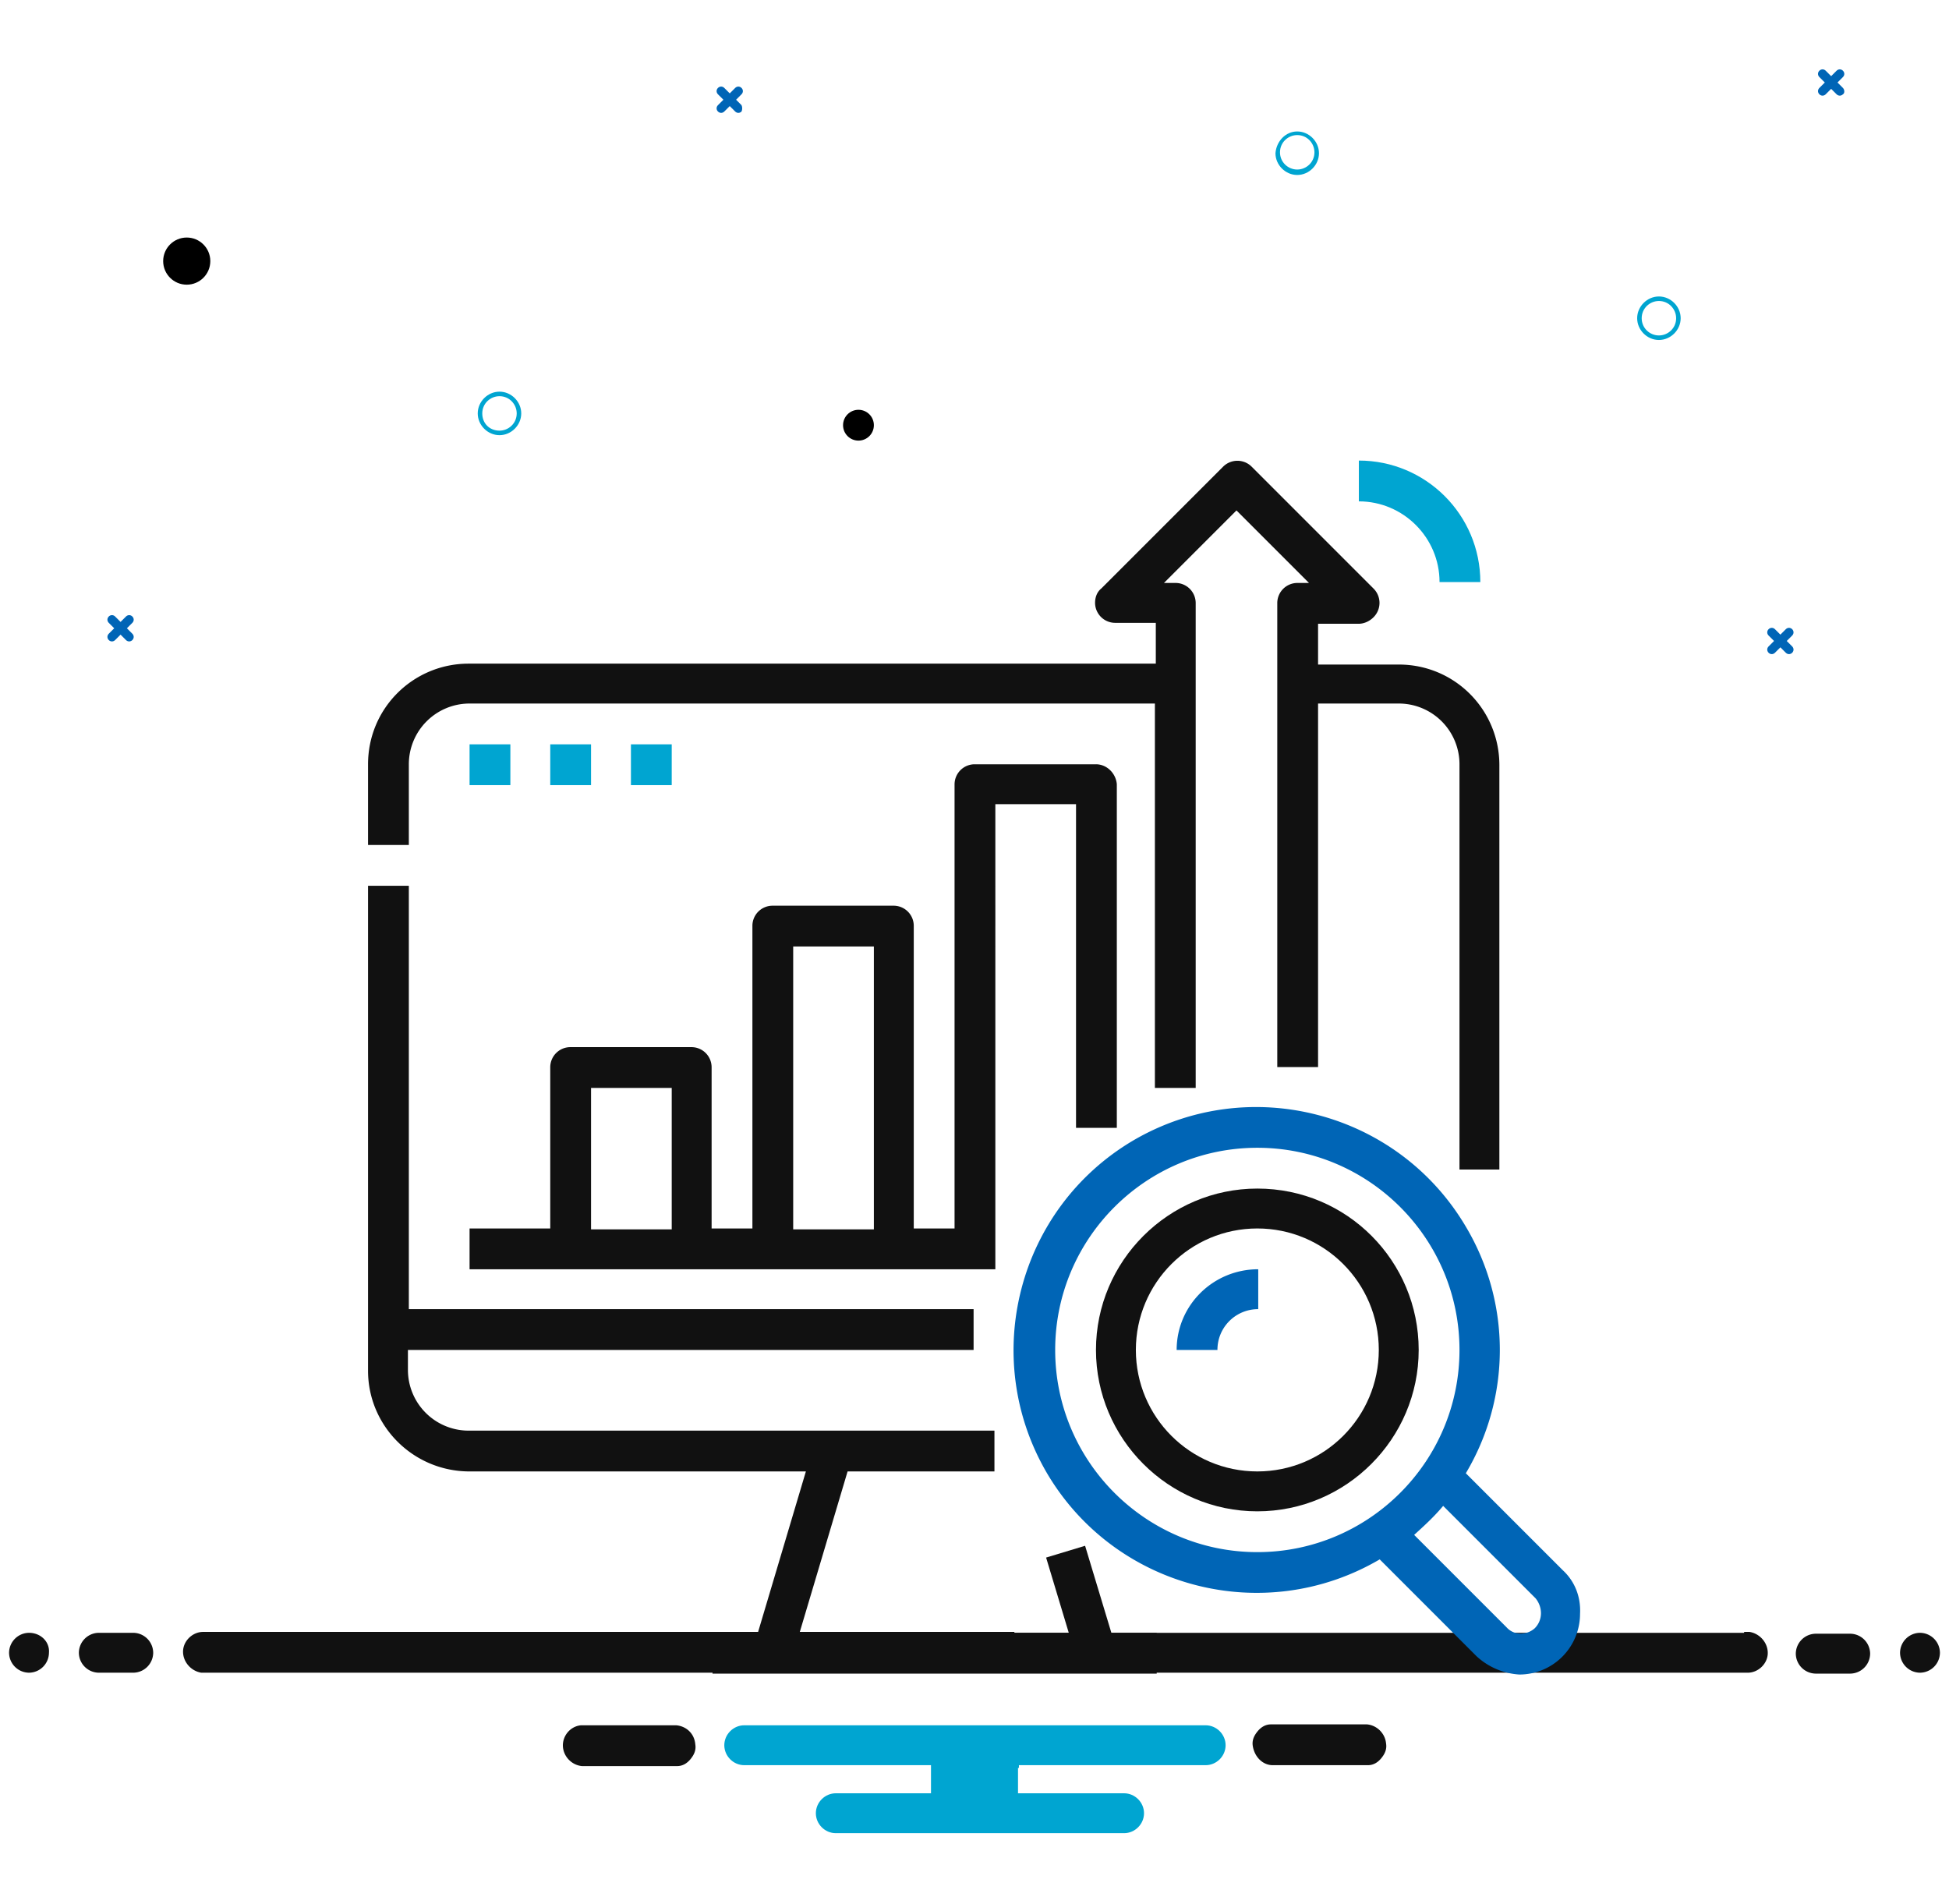
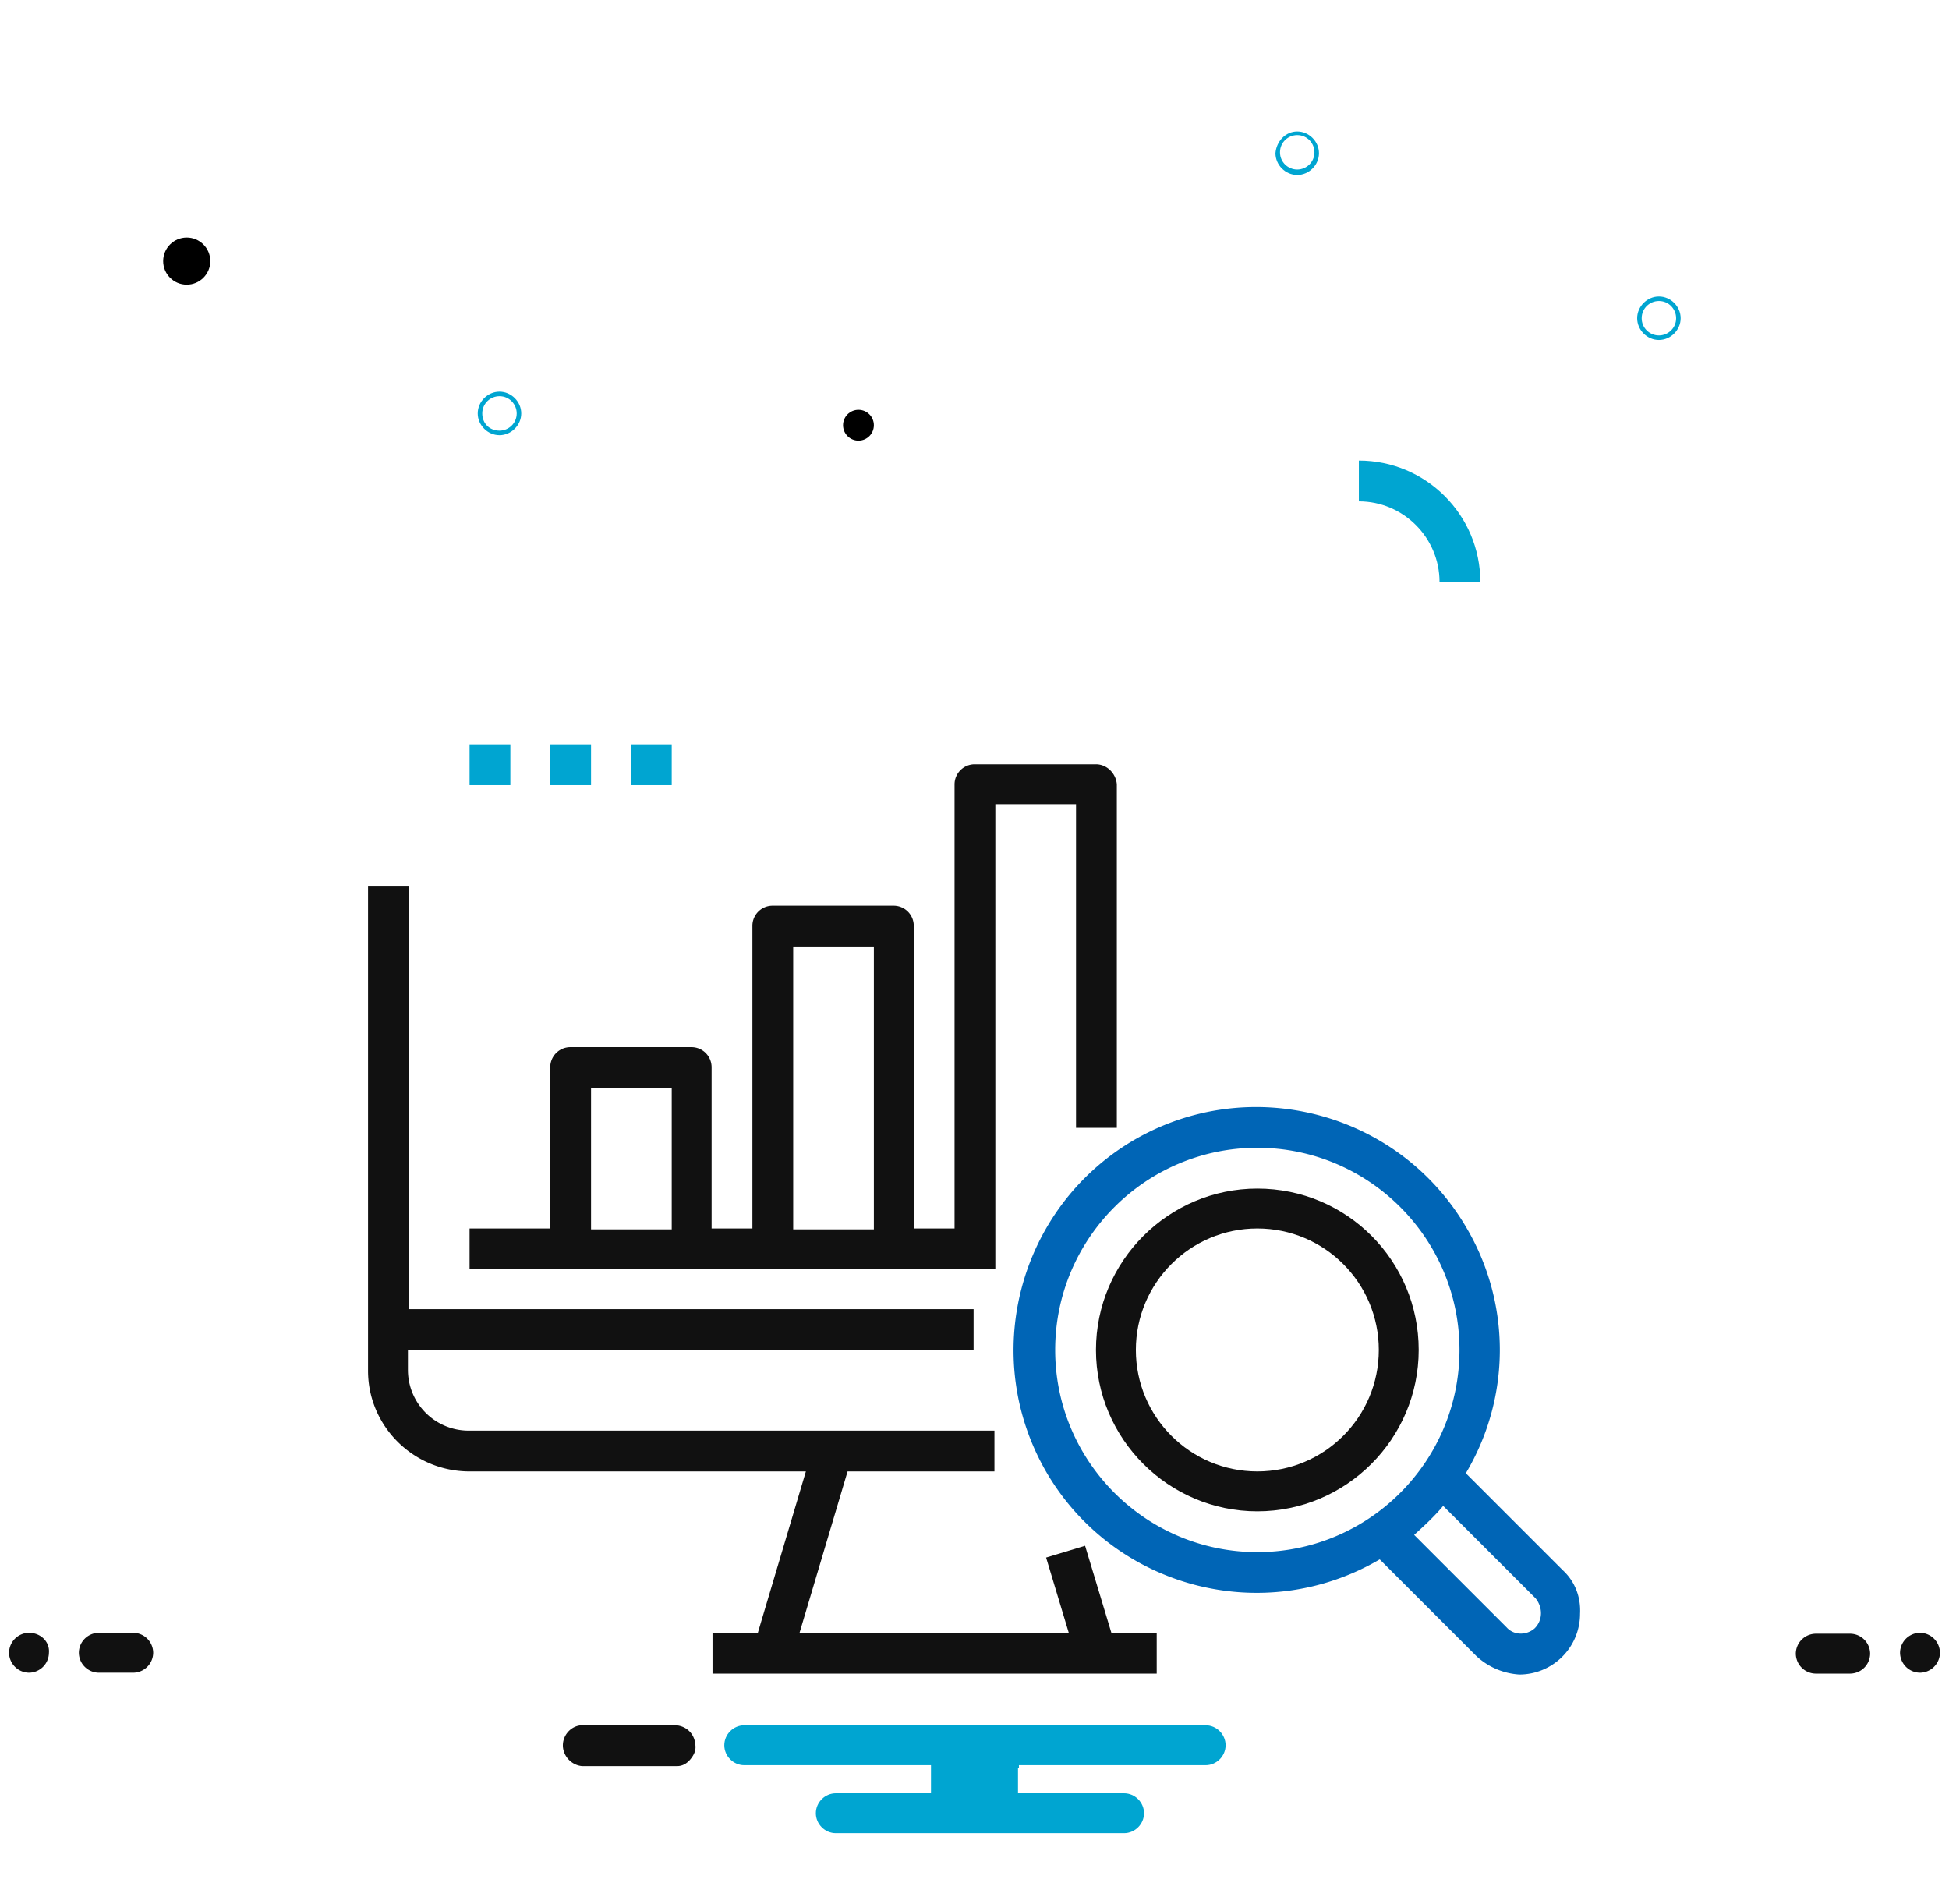
<svg xmlns="http://www.w3.org/2000/svg" xmlns:xlink="http://www.w3.org/1999/xlink" viewBox="0 0 215 210">
  <g fill="#0065b6">
    <use xlink:href="#B" />
-     <path d="M203.3 9.7l-.6-.6.6-.6c.2-.2.2-.5 0-.7s-.5-.2-.7 0h0l-.6.6-.6-.6c-.2-.2-.5-.2-.7 0s-.2.5 0 .7l.6.6-.6.6c-.2.2-.2.5 0 .7s.5.2.7 0l.6-.6.6.6c.2.2.5.2.7 0 .2-.1.2-.5 0-.7 0 .1 0 .1 0 0M81.8 11.6l-.6-.6.6-.6c.2-.2.2-.5 0-.7s-.5-.2-.7 0h0l-.6.6-.6-.6c-.2-.2-.5-.2-.7 0s-.2.5 0 .7l.6.6-.6.6c-.2.2-.2.5 0 .7s.5.2.7 0l.6-.6.6.6c.2.2.5.2.7 0 .1-.2.1-.5 0-.7h0" />
    <use xlink:href="#B" x="-183.1" y="-1.4" />
  </g>
  <path d="M55.1 43.2c1.3 0 2.4 1.1 2.4 2.4S56.4 48 55.1 48s-2.4-1.1-2.4-2.4 1.1-2.4 2.4-2.4zm0 4.3c1 0 1.9-.8 1.9-1.9 0-1-.8-1.9-1.9-1.9-1 0-1.9.8-1.9 1.9h0c0 1.1.8 1.9 1.9 1.9h0zM183 32.7c1.3 0 2.4 1.1 2.4 2.4s-1.1 2.4-2.4 2.4-2.4-1.1-2.4-2.4 1.1-2.4 2.4-2.4zm0 4.3c1 0 1.9-.8 1.9-1.9 0-1-.8-1.9-1.9-1.9-1 0-1.9.8-1.9 1.9h0c0 1.1.9 1.9 1.9 1.9h0zm-39.9-22.5c1.3 0 2.4 1.1 2.4 2.4s-1.1 2.4-2.4 2.4-2.4-1.1-2.4-2.4c.1-1.3 1.1-2.4 2.4-2.4zm0 4.2c1 0 1.9-.8 1.9-1.9 0-1-.8-1.9-1.9-1.9-1 0-1.9.8-1.9 1.9h0c0 1.1.9 1.9 1.9 1.9h0z" fill="#00a5d1" />
  <circle cx="20.6" cy="28.8" r="2.6" />
  <circle cx="94.7" cy="46.9" r="1.7" />
  <path d="M3.2 180.1a2.22 2.22 0 0 0-2.2 2.2 2.22 2.22 0 0 0 2.2 2.2 2.22 2.22 0 0 0 2.2-2.2c.1-1.2-.9-2.2-2.2-2.2zm11.5 0h-3.8a2.22 2.22 0 0 0-2.2 2.2 2.22 2.22 0 0 0 2.2 2.2h3.8a2.22 2.22 0 0 0 2.2-2.2 2.22 2.22 0 0 0-2.2-2.2zm185.6 4.5h3.8a2.22 2.22 0 0 0 2.2-2.2 2.22 2.22 0 0 0-2.2-2.2h-3.8a2.22 2.22 0 0 0-2.2 2.2 2.22 2.22 0 0 0 2.2 2.2zm11.5-4.5a2.22 2.22 0 0 0-2.2 2.2 2.22 2.22 0 0 0 2.2 2.2 2.22 2.22 0 0 0 2.2-2.2 2.22 2.22 0 0 0-2.2-2.2zM74.6 190.3H64.1c-1.2.1-2.1 1.2-2 2.4.1 1.1 1 2 2.1 2.1h10.5c.6 0 1.1-.3 1.5-.8s.6-1 .5-1.6c-.1-1.2-1-2-2.1-2.1z" fill="#111" />
  <path d="M112.4,195v-0.3h0.3h20.3c1.2,0,2.2-1,2.2-2.2c0-1.2-1-2.2-2.2-2.2H82.1c-1.2,0-2.2,1-2.2,2.2    c0,1.2,1,2.2,2.2,2.2h20.3h0.3v0.3v2.5v0.3h-0.3H92.2c-1.2,0-2.2,1-2.2,2.2c0,1.2,1,2.2,2.2,2.2H124c1.2,0,2.2-1,2.2-2.2    c0-1.2-1-2.2-2.2-2.2h-11.4h-0.3v-0.3V195z" fill="#00a5d1" />
  <g fill="#111">
-     <path d="M140.4 194.7h10.5c.6 0 1.1-.3 1.5-.8s.6-1 .5-1.6c-.1-1.1-1-2-2.1-2.1h-10.6c-.6 0-1.1.3-1.5.8s-.6 1-.5 1.6c.2 1.2 1.1 2.1 2.2 2.1zm-28.5-14.6h80.5v-.2h0v.1h.3.3c1.2.2 2.1 1.3 2 2.5-.1 1.1-1.1 2-2.2 2h-.3H22.8h-.3-.3c-1.2-.2-2.1-1.3-2-2.5.1-1.1 1.1-2 2.2-2h.3 83.2 6zM45.1 93.2h-4.5v-8.9c0-6.2 5-11.1 11.1-11.1h75.8v-4.5H123a2.22 2.22 0 0 1-2.2-2.2c0-.6.2-1.2.7-1.6l13.4-13.4a2.23 2.23 0 0 1 3.2 0l13.4 13.4a2.23 2.23 0 0 1 0 3.2c-.4.4-1 .7-1.6.7h-4.5v4.5h8.9c6.2 0 11.1 5 11.1 11.1V129H161V84.3a6.7 6.7 0 0 0-6.7-6.7h-8.9v40.1h-4.5V66.5a2.22 2.22 0 0 1 2.2-2.2h1.3l-8-8-8 8h1.3a2.22 2.22 0 0 1 2.2 2.2V120h-4.5V77.6H51.8a6.7 6.7 0 0 0-6.7 6.7v8.9z" />
    <path d="M51.8 162.3h37.1l-5.3 17.8h-5v4.5h49v-4.5h-5l-2.9-9.6-4.3 1.3 2.5 8.3H88.2l5.3-17.8h16.2v-4.5h-58a6.7 6.7 0 0 1-6.7-6.7v-2.2h62.4v-4.5H45.1V97.7h-4.5v53.5c0 6.1 5 11.1 11.2 11.1zm69.1-78h-13.4a2.22 2.22 0 0 0-2.2 2.2v49h-4.5v-33.4a2.22 2.22 0 0 0-2.2-2.2H85.2a2.22 2.22 0 0 0-2.2 2.2v33.4h-4.5v-17.8a2.22 2.22 0 0 0-2.2-2.2H62.9a2.22 2.22 0 0 0-2.2 2.2v17.8h-8.9v4.5h58V88.7h8.9v35.7h4.5V86.5c-.1-1.2-1.1-2.2-2.3-2.2zm-46.8 51.3h-8.9V120h8.9v15.6zm22.3 0h-8.9v-31.2h8.9v31.2z" />
  </g>
  <path d="M51.8 82.1h4.5v4.5h-4.5zm8.9 0h4.5v4.5h-4.5zm8.9 0h4.5v4.5h-4.5z" fill="#00a5d1" />
  <path d="M172.4 173.2l-10.7-10.7c5-8.4 5-18.8 0-27.2-7.5-12.7-23.9-17-36.7-9.5-12.7 7.5-17 23.9-9.5 36.7 7.5 12.7 23.9 17 36.7 9.5l10.7 10.7a7.66 7.66 0 0 0 4.7 2 6.7 6.7 0 0 0 6.7-6.7c.1-1.9-.6-3.6-1.9-4.8zm-33.7-2c-12.3 0-22.3-10-22.3-22.3s10-22.3 22.3-22.3 22.3 10 22.3 22.3-10 22.3-22.3 22.3zm30.6 8.4c-.9.8-2.3.8-3.1-.1L156 169.3c1.1-1 2.2-2 3.2-3.2l10.1 10.1h0l.1.1c.8 1 .8 2.4-.1 3.3z" fill="#0065b6" />
  <path d="M138.7 131.1c-9.8 0-17.8 8-17.8 17.8s8 17.8 17.8 17.8 17.8-8 17.8-17.8-7.9-17.8-17.8-17.8zm0 31.2c-7.4 0-13.4-6-13.4-13.4s6-13.4 13.4-13.4 13.4 6 13.4 13.4-6 13.4-13.4 13.4z" fill="#111" />
-   <path d="M129.8 148.9h4.5a4.48 4.48 0 0 1 4.5-4.5V140c-5 0-9 4-9 8.9z" fill="#0065b6" />
  <path d="M158.8 64.2h4.5c0-7.4-6-13.4-13.4-13.4v4.5c4.9 0 8.9 4 8.9 8.9z" fill="#00a5d1" />
  <defs>
-     <path id="B" d="M197.7 71.3l-.6-.6.6-.6c.2-.2.2-.5 0-.7s-.5-.2-.7 0h0l-.6.6-.6-.6c-.2-.2-.5-.2-.7 0s-.2.5 0 .7l.6.6-.6.6c-.2.2-.2.5 0 .7s.5.2.7 0l.6-.6.6.6c.2.2.5.2.7 0s.2-.5 0-.7h0" />
-   </defs>
+     </defs>
</svg>